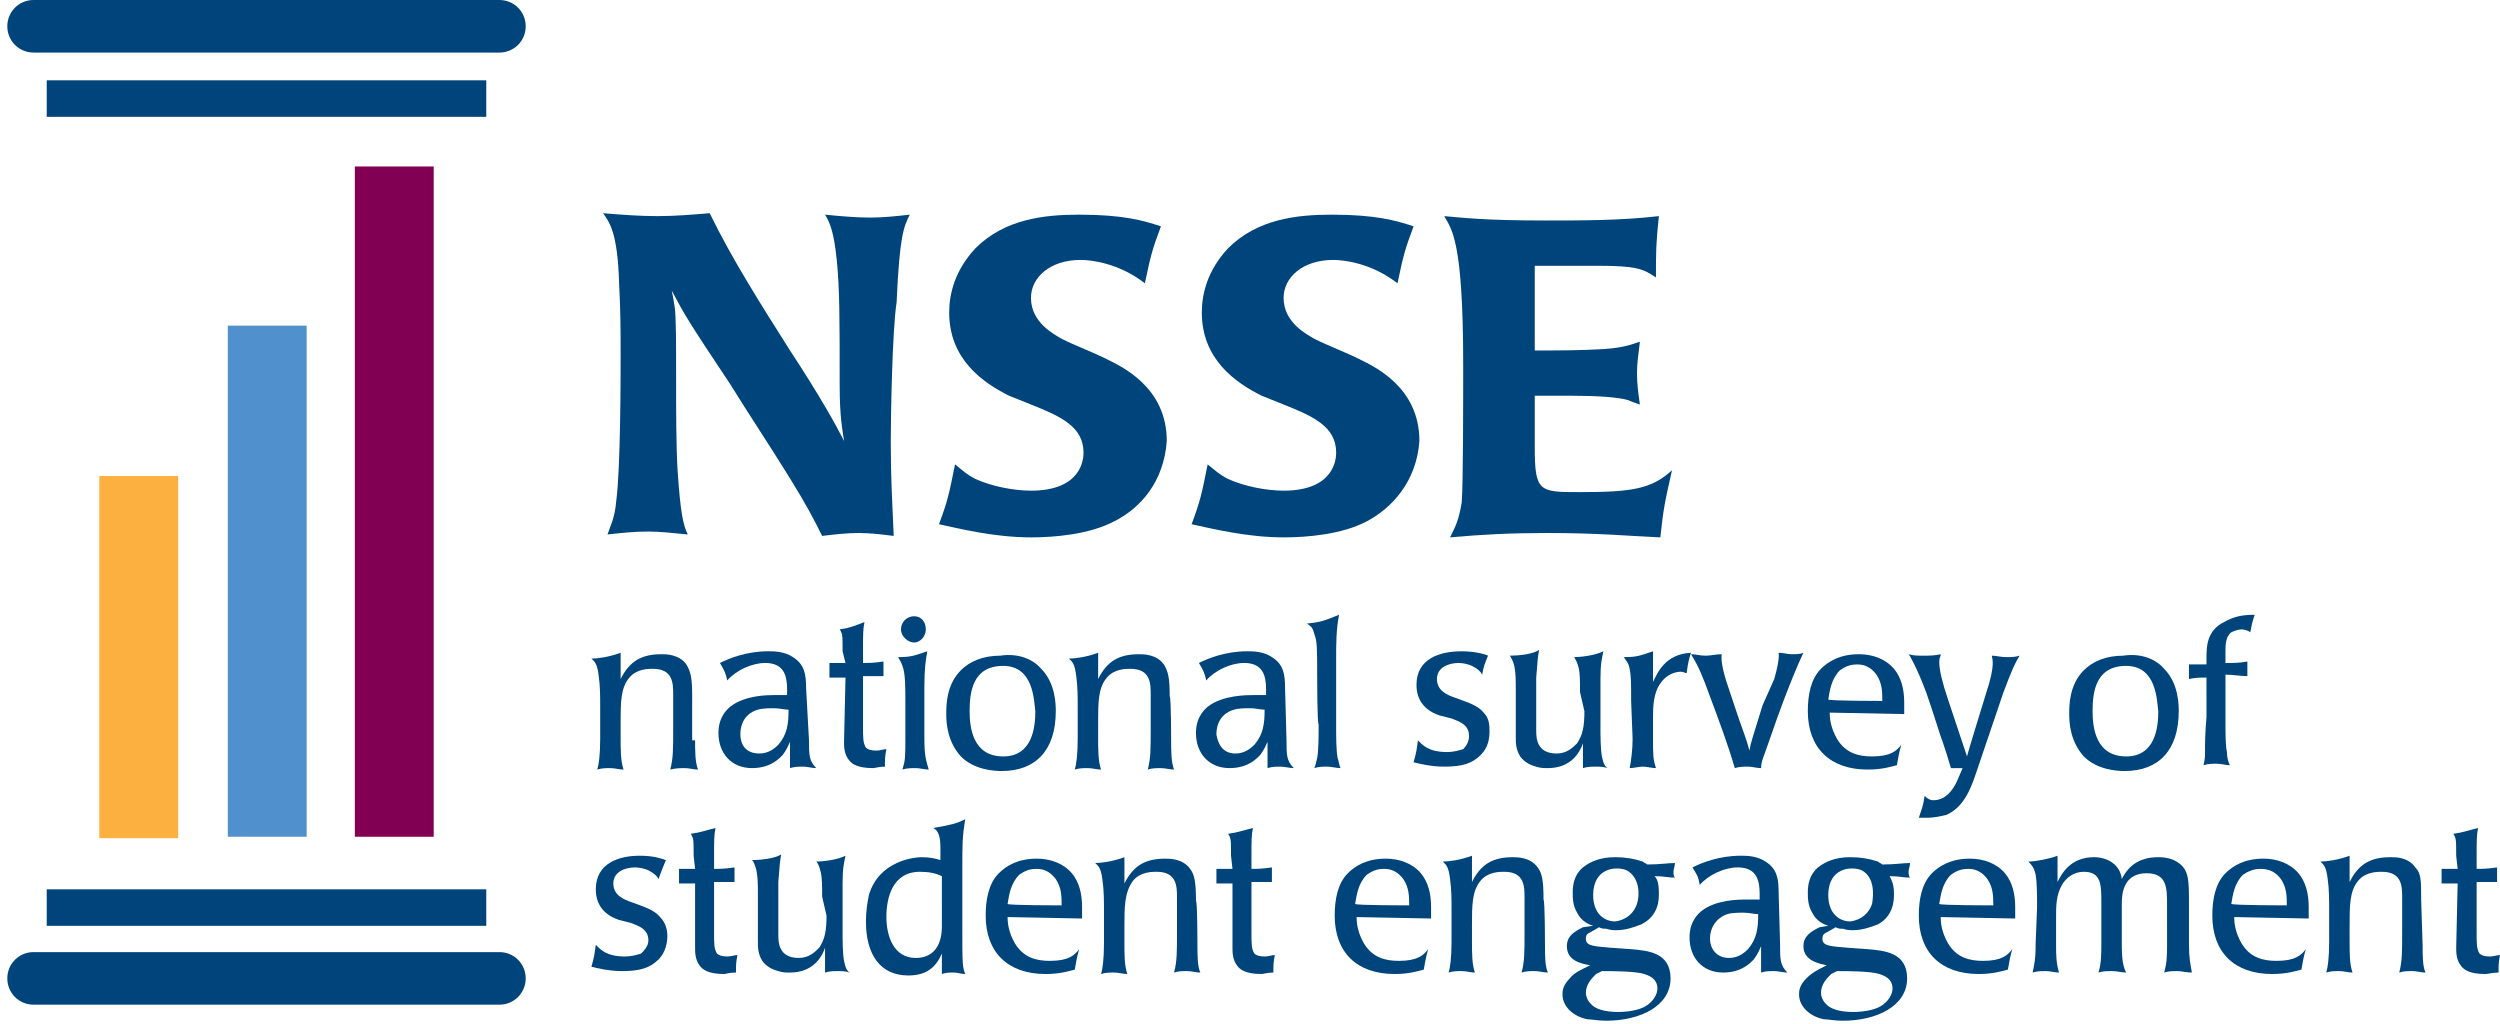
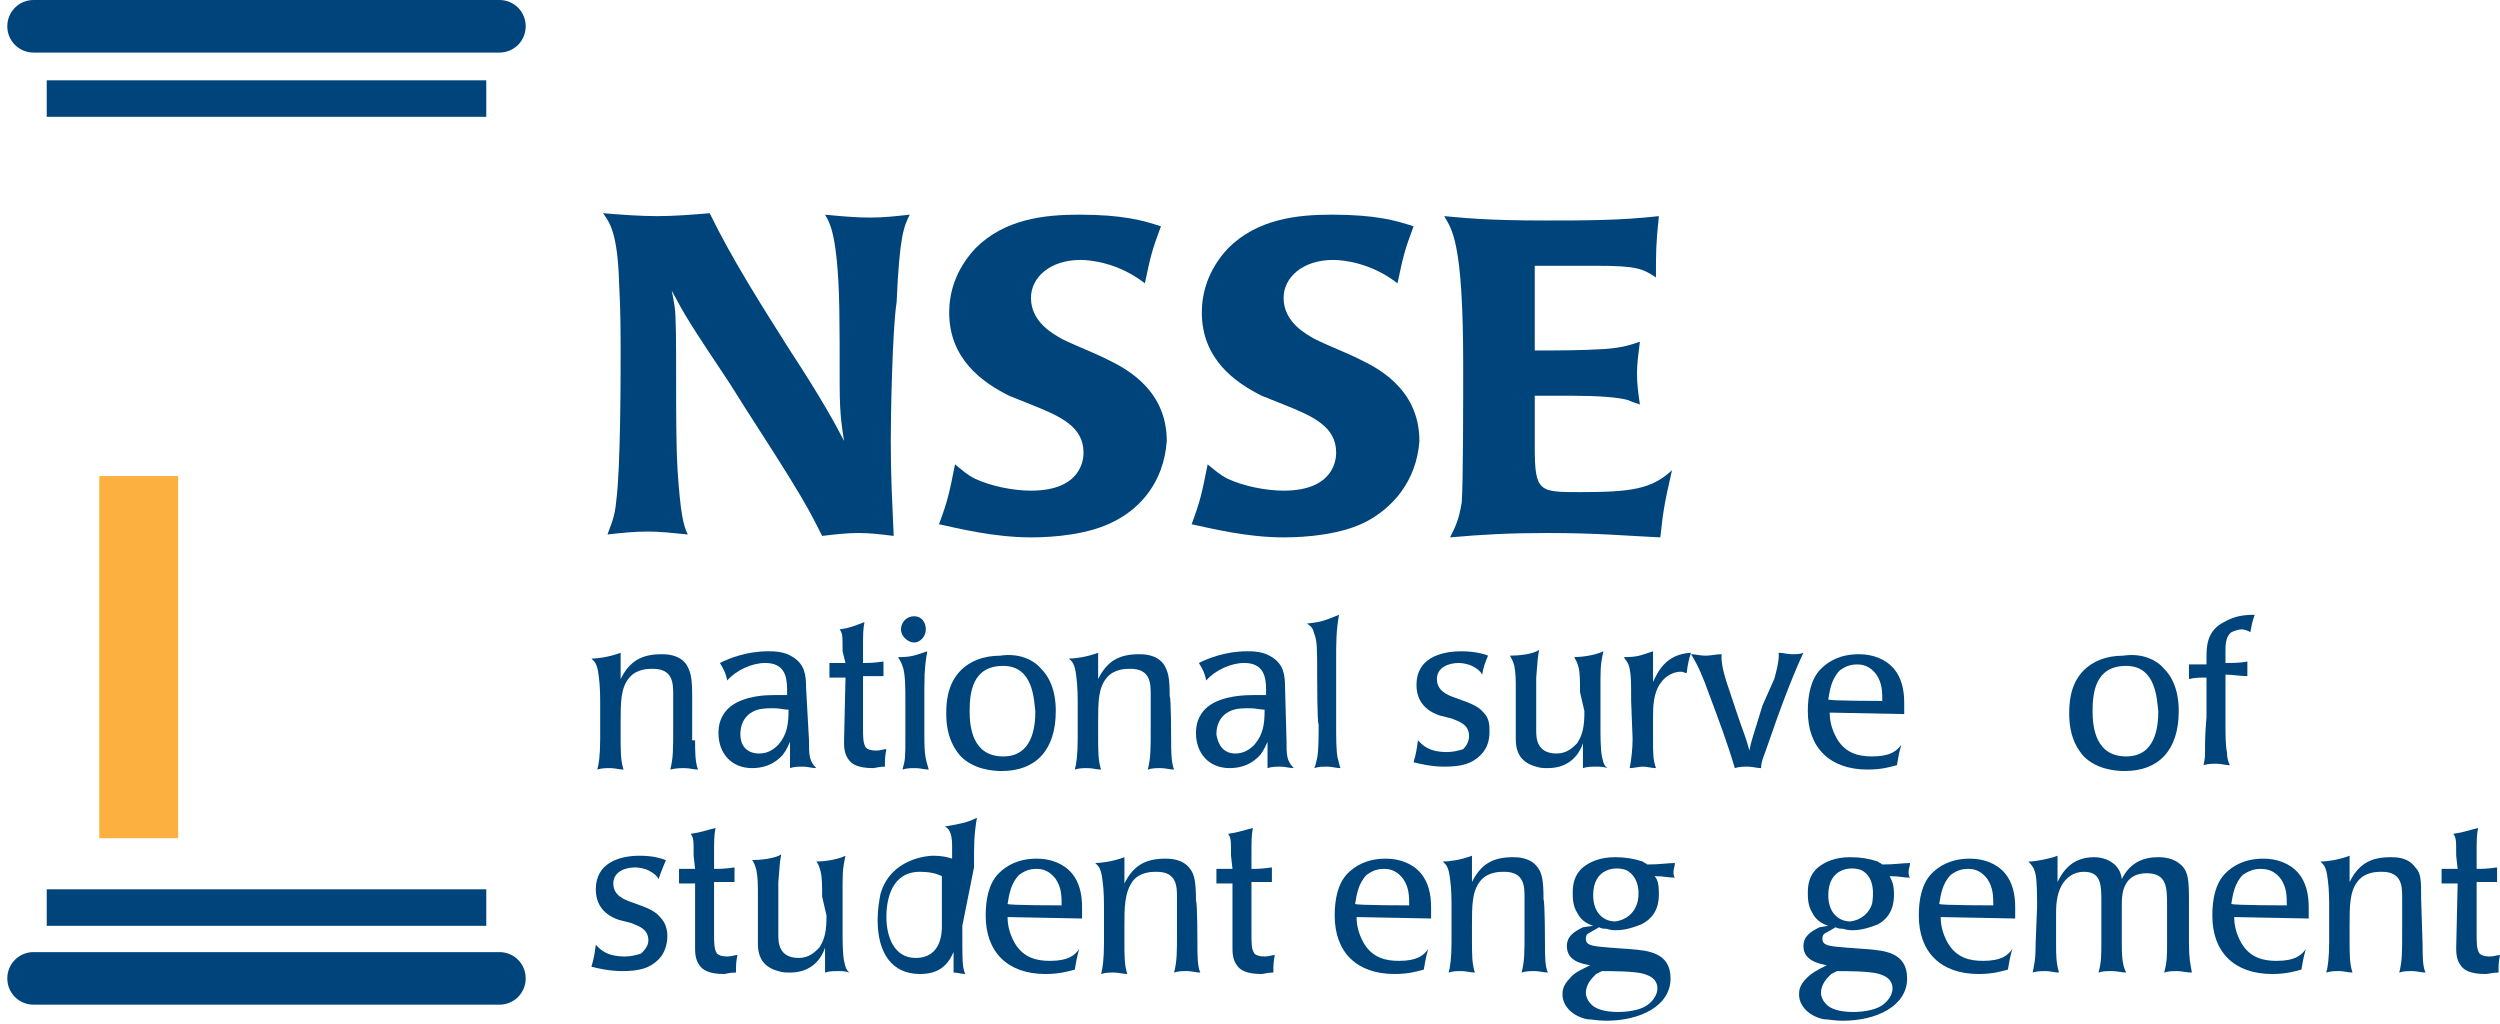
<svg xmlns="http://www.w3.org/2000/svg" version="1.1" id="Layer_1" x="0px" y="0px" viewBox="0 0 171.2 70.1" style="enable-background:new 0 0 171.2 70.1;" xml:space="preserve">
  <style type="text/css">
	.st0{fill:#00447C;}
	.st1{fill:#FBB040;}
	.st2{fill:#5091CD;}
	.st3{fill:#820053;}
</style>
  <g>
    <g>
      <g>
        <path class="st0" d="M61,30.2c0,2.6,0.1,4.1,0.2,6.5c-0.8-0.1-1.6-0.2-2.4-0.2s-1.7,0.1-2.5,0.2c-0.6-1.2-1-2-2.3-4.1     c-1.3-2.1-2.7-4.2-4-6.3c-2.8-4.2-3.1-4.7-4-6.4l0.1,0.5l0.1,0.6c0.2,1.2,0,7.9,0.2,11.2c0.2,3,0.4,3.8,0.7,4.4     c-1-0.1-1.9-0.2-2.7-0.2c-1,0-1.9,0.1-2.8,0.2c0.2-0.6,0.5-1.1,0.6-2.3c0.3-2.2,0.3-8.7,0.3-10c0-1.4,0-3-0.1-4.8     c-0.1-3.7-0.7-4.3-1.1-4.9c1.2,0.1,2.5,0.2,3.7,0.2c1.2,0,2.4-0.1,3.6-0.2c1.5,3.1,3.6,6.4,5.5,9.4c2.1,3.2,3.2,5.2,3.7,6.2     c-0.1-0.7-0.3-1.6-0.3-3.8c0-4.6,0-6.6-0.2-8.6c-0.2-2-0.5-2.6-0.8-3.1c1,0.1,2.1,0.2,3.1,0.2c0.9,0,1.8-0.1,2.7-0.2     c-0.4,0.8-0.7,1.4-0.9,6C61.1,22.6,61,28.6,61,30.2z" />
        <path class="st0" d="M76.3,35.7c-1.7,0.9-4.1,1.1-5.7,1.1c-2.5,0-4.9-0.6-6.3-0.9c0.6-1.6,0.7-2.1,1.1-4.1c0.5,0.4,0.8,0.7,1.4,1     c1.1,0.5,2.6,0.8,3.8,0.8c3.5,0,3.6-2.2,3.6-2.6c0-1.8-1.6-2.5-3.6-3.3c-0.5-0.2-1-0.4-1.5-0.6c-1.8-0.9-4.1-2.5-4.1-5.7     c0-1.3,0.4-2.9,1.8-4.4c2-2,4.7-2.3,7.1-2.3c3,0,4.4,0.4,5.6,0.8c-0.6,1.6-0.7,2-1.1,3.9c-1.8-1.4-3.7-1.6-4.4-1.6     c-2.1,0-3.4,1.2-3.4,2.6c0,1.7,1.6,2.5,2.1,2.8c1,0.5,2.1,0.9,3.1,1.4s4.1,1.9,4.1,5.6C79.7,33,78.1,34.8,76.3,35.7z" />
        <path class="st0" d="M93.6,35.7c-1.7,0.9-4.1,1.1-5.7,1.1c-2.5,0-4.9-0.6-6.3-0.9c0.6-1.6,0.7-2.1,1.1-4.1c0.5,0.4,0.8,0.7,1.4,1     c1.1,0.5,2.6,0.8,3.8,0.8c3.5,0,3.6-2.2,3.6-2.6c0-1.8-1.6-2.5-3.6-3.3c-0.5-0.2-1-0.4-1.5-0.6c-1.8-0.9-4.1-2.5-4.1-5.7     c0-1.3,0.4-2.9,1.8-4.4c2-2,4.7-2.3,7.1-2.3c3,0,4.4,0.4,5.6,0.8c-0.6,1.6-0.7,2-1.1,3.9c-1.8-1.4-3.7-1.6-4.4-1.6     c-2.1,0-3.4,1.2-3.4,2.6c0,1.7,1.6,2.5,2.1,2.8c1,0.5,2.1,0.9,3.1,1.4s4.1,1.9,4.1,5.6C97,33,95.3,34.8,93.6,35.7z" />
        <path class="st0" d="M105.1,24c1.6,0,3.2,0,4.8-0.1c1.3-0.1,1.8-0.3,2.4-0.5c-0.1,0.8-0.2,1.5-0.2,2.2s0.1,1.4,0.2,2.1     c-0.3-0.1-0.6-0.2-0.8-0.3c-0.7-0.2-2.1-0.3-3.9-0.3c-0.8,0-1.7,0-2.5,0v3.5c0,3.1,0.3,3.1,3.1,3.1c3.5,0,4.9-0.2,6.3-1.5     c-0.5,2.2-0.6,2.7-0.8,4.6c-2.2-0.1-4.3-0.3-7.7-0.3c-2.6,0-4.5,0.1-6.7,0.3c0.4-0.8,0.6-1.2,0.8-2.4c0.1-1.3,0.1-7.1,0.1-9.4     c0-8.6-0.8-9.3-1.3-10.2c1.2,0.1,2.7,0.3,6.9,0.3c2.6,0,5.2,0,7.8-0.3c-0.2,1.9-0.2,2.4-0.2,4.2c-0.9-0.6-1.3-0.8-4.1-0.8     c-1,0-2.5,0-4.2,0L105.1,24L105.1,24z" />
      </g>
      <g>
        <path class="st0" d="M47.6,50.7c0,0.7,0,1.5,0.2,2c-0.3,0-0.6-0.1-0.9-0.1c-0.3,0-0.6,0-1,0.1c0.2-0.8,0.2-1.3,0.2-2.9v-2.2     c0-0.8,0-1.8-1.4-1.8c-0.3,0-1.1,0-1.6,0.6c-0.6,0.7-0.6,1.7-0.6,3.1v0.9c0,1,0,1.7,0.2,2.3c-0.3,0-0.6-0.1-0.9-0.1     s-0.6,0-0.9,0.1c0.1-0.3,0.2-1,0.2-2.1v-2.2c0-0.7,0-1.4-0.1-2.1c-0.1-0.9-0.3-1-0.5-1.2c0.4,0,1.2-0.1,2-0.4c0,0.3,0,0.6,0,1.1     v0.7c0.6-1.2,1.4-1.7,2.8-1.7c0.3,0,1.2,0,1.7,0.7c0.3,0.5,0.4,0.9,0.4,2.2V50.7z" />
        <path class="st0" d="M55.4,50.7c0,1,0,1.4,0.5,1.9c-0.3,0-0.6-0.1-0.9-0.1c-0.3,0-0.6,0-0.9,0.1c0-0.2,0-0.4,0-0.8v-1     c-0.1,0.2-0.2,0.5-0.5,0.9c-0.2,0.2-0.8,0.9-2.1,0.9c-1.4,0-2.3-1-2.3-2.4c0-0.5,0.1-1.2,0.8-1.8c1-0.8,2.6-0.8,3-0.8     c0.2,0,0.6,0,0.9,0v-0.4c0-0.9-0.2-1.8-1.5-1.8c-0.9,0-2,0.5-2.6,1.2c-0.1-0.5-0.2-0.7-0.5-1.2c0.6-0.3,1.8-0.8,3.3-0.8     c0.4,0,1.1,0,1.7,0.4c0.8,0.5,0.9,1.2,0.9,2.1L55.4,50.7L55.4,50.7z M52,51.6c0.6,0,1-0.3,1.3-0.6c0.6-0.7,0.7-1.4,0.7-2.4     c-0.3,0-0.6-0.1-1-0.1c-0.3,0-0.8,0-1.1,0.1c-0.4,0.1-1.2,0.5-1.2,1.7C50.7,50.9,51,51.6,52,51.6z" />
        <path class="st0" d="M57.7,44.6c0-1.1,0-1.2-0.2-1.5c0.7-0.1,0.9-0.2,1.7-0.5c-0.1,0.5-0.1,0.8-0.1,2v0.8c0.4,0,0.7,0,1.4-0.1     c0,0.2,0,0.4,0,0.6c0,0.1,0,0.3,0,0.4c-0.6,0-1.1,0-1.4,0c0,1.2,0,2.3,0,3.5c0,0.7,0,1.1,0.2,1.4c0.1,0.1,0.3,0.2,0.7,0.2     c0.3,0,0.5-0.1,0.7-0.1c-0.1,0.5-0.1,0.7-0.1,1.2c-0.4,0-0.7,0.1-0.8,0.1c-1.1,0-1.5-0.3-1.7-0.6c-0.3-0.4-0.3-0.9-0.3-1.2     l0.1-4.4c-0.3,0-0.6,0-1.1,0c0-0.2,0-0.3,0-0.5c0-0.2,0-0.3,0-0.5c0.5,0,0.8,0,1.1,0L57.7,44.6L57.7,44.6z" />
        <path class="st0" d="M62,48c0-0.9,0-1.9-0.2-2.4c-0.1-0.3-0.2-0.4-0.3-0.6c0.9,0,1.1-0.1,2-0.4c-0.1,0.6-0.2,1.1-0.2,2.5v3.3     c0,1.4,0.1,1.6,0.3,2.3c-0.3,0-0.6-0.1-0.9-0.1c-0.3,0-0.6,0-0.9,0.1C62,52,62,51.9,62,50.4C62,50.4,62,48,62,48z M61.7,43.1     c0-0.5,0.4-0.9,0.9-0.9c0.5,0,0.8,0.4,0.8,0.9c0,0.5-0.4,0.9-0.8,0.9S61.7,43.6,61.7,43.1z" />
        <path class="st0" d="M71.3,45.8c1,1,1,2.5,1,2.9c0,2.7-1.4,4.1-3.7,4.1c-0.6,0-1.9-0.1-2.8-1c-0.9-1-1-2.2-1-2.9c0-0.6,0-2,1-3     c0.6-0.6,1.5-1,2.7-1C69.8,44.7,70.8,45.2,71.3,45.8z M68.7,45.6c-2.1,0-2.3,1.8-2.3,3.1c0,1.1,0.2,3.1,2.3,3.1     c2,0,2.2-2,2.2-3.1C70.8,48,70.8,45.6,68.7,45.6z" />
        <path class="st0" d="M80.2,50.7c0,0.7,0,1.5,0.2,2c-0.3,0-0.6-0.1-0.9-0.1c-0.3,0-0.6,0-0.9,0.1c0.2-0.8,0.2-1.3,0.2-2.9v-2.2     c0-0.8,0-1.8-1.4-1.8c-0.3,0-1.1,0-1.6,0.6c-0.6,0.7-0.6,1.7-0.6,3.1v0.9c0,1,0,1.7,0.2,2.3c-0.3,0-0.6-0.1-0.9-0.1     c-0.3,0-0.6,0-0.9,0.1c0.1-0.3,0.2-1,0.2-2.1v-2.2c0-0.7,0-1.4-0.1-2.1c-0.1-0.9-0.3-1-0.5-1.2c0.4,0,1.2-0.1,2-0.4     c0,0.3,0,0.6,0,1.1v0.7c0.6-1.2,1.4-1.7,2.8-1.7c0.3,0,1.2,0,1.7,0.7c0.3,0.5,0.4,0.9,0.4,2.2C80.2,47.7,80.2,50.7,80.2,50.7z" />
        <path class="st0" d="M88.1,50.7c0,1,0,1.4,0.5,1.9c-0.3,0-0.6-0.1-0.9-0.1c-0.3,0-0.6,0-0.9,0.1c0-0.2,0-0.4,0-0.8v-1     c-0.1,0.2-0.2,0.5-0.5,0.9c-0.2,0.2-0.8,0.9-2.1,0.9c-1.4,0-2.3-1-2.3-2.4c0-0.5,0.1-1.2,0.8-1.8c1-0.8,2.7-0.8,3.1-0.8     c0.2,0,0.6,0,0.9,0v-0.4c0-0.9-0.2-1.8-1.5-1.8c-0.9,0-2,0.5-2.6,1.2c-0.1-0.5-0.2-0.7-0.5-1.2c0.6-0.3,1.8-0.8,3.3-0.8     c0.4,0,1.1,0,1.7,0.4c0.8,0.5,0.9,1.2,0.9,2.1L88.1,50.7L88.1,50.7z M84.6,51.6c0.6,0,1-0.3,1.3-0.6c0.6-0.7,0.7-1.4,0.7-2.4     c-0.3,0-0.6-0.1-1-0.1c-0.3,0-0.8,0-1.1,0.1c-0.4,0.1-1.2,0.5-1.2,1.7C83.4,50.9,83.7,51.6,84.6,51.6z" />
        <path class="st0" d="M90.2,46.3c0-1.9,0-2.4-0.2-2.9c-0.1-0.4-0.2-0.5-0.5-0.7c1-0.1,1.2-0.2,2.2-0.6c-0.2,1-0.2,2-0.2,3v4.5     c0,0.9,0,1.8,0.1,2.3c0.1,0.3,0.1,0.5,0.2,0.7c-0.3,0-0.6-0.1-0.9-0.1c-0.3,0-0.6,0-0.9,0.1c0.1-0.2,0.1-0.3,0.2-0.7     c0.1-0.5,0.1-1.5,0.1-2.3C90.2,49.6,90.2,46.3,90.2,46.3z" />
        <path class="st0" d="M98.6,49c-0.6-0.2-1.6-0.7-1.6-2.1c0-1.8,1.6-2.3,3.1-2.3c0.9,0,1.6,0.2,1.8,0.3c-0.2,0.5-0.3,0.7-0.4,1.3     c-0.1-0.2-0.3-0.4-0.7-0.6c-0.2-0.1-0.6-0.2-0.9-0.2c-0.7,0-1.5,0.3-1.5,1.1c0,0.8,0.7,1.1,1.3,1.3c0.8,0.3,1.5,0.5,1.9,1     c0.4,0.4,0.4,0.9,0.4,1.3c0,0.5-0.1,1.1-0.6,1.6c-0.6,0.6-1.3,0.8-2.5,0.8c-0.9,0-1.7-0.2-2.1-0.3c0.2-0.7,0.2-0.8,0.3-1.5     c0.3,0.3,0.7,0.8,2,0.8c0.4,0,0.8-0.1,1.1-0.2c0.2-0.2,0.4-0.5,0.4-0.9c0-0.8-0.7-1-1.2-1.2L98.6,49z" />
        <path class="st0" d="M108.2,47.4c0-0.7,0-1.3-0.1-1.7c-0.1-0.4-0.2-0.5-0.3-0.7c0.4,0,1.4-0.1,2-0.4c-0.1,0.5-0.2,0.8-0.2,1.9     v3.3c0,0.5,0,1.5,0.1,2c0.1,0.5,0.2,0.7,0.4,0.8c-0.3-0.1-0.6-0.1-0.8-0.1c-0.3,0-0.6,0-0.9,0.1l0-1.7c-0.2,0.6-0.8,1.7-2.4,1.7     c-0.3,0-0.5,0-0.8-0.1c-0.4-0.1-0.8-0.3-1.1-0.7c-0.3-0.5-0.3-0.9-0.3-1.4v-3.2c0-0.6,0-1.1-0.1-1.6c-0.1-0.4-0.2-0.5-0.3-0.7     c0.6,0,1.6-0.1,2-0.4c-0.1,0.5-0.1,0.7-0.2,1.9V50c0,0.5,0,1.6,1.4,1.6c0.7,0,1.1-0.4,1.4-0.7c0.4-0.6,0.5-1.2,0.5-2.2     L108.2,47.4L108.2,47.4z" />
        <path class="st0" d="M111.7,48c0-1.2,0-1.7-0.1-2.2c-0.1-0.5-0.3-0.6-0.4-0.8c0.9,0,1.1-0.1,2-0.4c0,0.6,0,0.6,0,1.2v0.9     c0.3-0.6,0.8-1.9,2.6-2c-0.1,0.3-0.2,0.6-0.3,1.4c-0.1,0-0.2-0.1-0.4-0.1c-0.4,0-1,0.2-1.4,0.8c-0.5,0.7-0.5,1.7-0.5,2.3v1.5     c0,1.1,0,1.4,0.2,2c-0.3,0-0.6-0.1-0.9-0.1c-0.3,0-0.6,0.1-0.9,0.1c0.1-0.5,0.2-1.3,0.2-2L111.7,48L111.7,48z" />
        <path class="st0" d="M121.5,46.5c0.4-1.4,0.3-1.7,0.3-1.8c0.3,0,0.6,0.1,0.9,0.1c0.3,0,0.6,0,0.8-0.1c-0.1,0.2-1,2.1-2.3,5.9     c-0.4,1.2-0.6,1.5-0.6,2c-0.3,0-0.6-0.1-0.9-0.1c-0.3,0-0.6,0-0.9,0.1c-0.5-1.7-1.1-3.3-1.7-4.9c-0.5-1.4-0.8-2.1-1.3-2.9     c0.3,0,0.6,0.1,1,0.1c0.4,0,0.7-0.1,1.1-0.1c0,0.1-0.1,0.5,0.3,1.8l0.8,2.4c0.3,0.9,0.6,1.6,0.8,2.4c0.1-0.6,0.2-0.8,0.9-3.1     L121.5,46.5z" />
        <path class="st0" d="M125.3,48.8c0,0.5,0.1,1.1,0.5,1.8c0.6,1,1.5,1.2,2.4,1.2c1.3,0,1.7-0.4,2-0.8c-0.2,0.7-0.2,0.9-0.3,1.4     c-0.4,0.1-1,0.3-2,0.3c-2.6,0-4.1-1.5-4.1-4c0-1.1,0.2-2.2,0.9-2.9c0.5-0.5,1.3-1,2.6-1c0.9,0,1.8,0.3,2.4,1     c0.5,0.6,0.7,1.4,0.7,2.3c0,0.1,0,0.3,0,0.8L125.3,48.8L125.3,48.8z M128.9,48c0-0.6,0-1.2-0.4-1.8c-0.3-0.4-0.7-0.7-1.3-0.7     c-0.6,0-0.9,0.2-1.2,0.4c-0.6,0.6-0.7,1.4-0.8,2C125.2,48,128.9,48,128.9,48z" />
-         <path class="st0" d="M134.4,52.6c-0.4,0-0.5,0-0.8,0c-0.2-0.7-0.4-1.3-0.6-1.9c-0.1-0.2-0.7-2.2-1.1-3.3     c-0.6-1.6-1.1-2.5-1.2-2.6c0.3,0.1,0.7,0.1,1,0.1c0.4,0,0.8,0,1.2-0.1c0,0.2-0.1,0.2-0.1,0.5c0,0.6,0.2,1.4,0.6,2.6l1.3,3.9     c0.1-0.4,0.9-3,1.3-4.3c0.7-2.1,0.4-2.4,0.4-2.6c0.3,0,0.6,0.1,1,0.1c0.3,0,0.6,0,0.9-0.1c-0.3,0.5-0.5,0.9-1.1,2.5l-1.9,5.6     c-0.4,1.2-0.9,2.3-2,2.8c-0.4,0.1-0.9,0.2-1.3,0.2c-0.2,0-0.3,0-0.6,0c0.2-0.6,0.3-0.8,0.4-1.5c0.1,0.1,0.3,0.3,0.6,0.3     c1,0,1.5-1,1.7-1.5L134.4,52.6z" />
        <path class="st0" d="M148.2,45.8c1,1,1,2.5,1,2.9c0,2.7-1.4,4.1-3.7,4.1c-0.6,0-1.9-0.1-2.8-1c-0.9-1-1-2.2-1-2.9c0-0.6,0-2,1-3     c0.6-0.6,1.5-1,2.7-1C146.7,44.7,147.7,45.2,148.2,45.8z M145.6,45.6c-2.1,0-2.3,1.8-2.3,3.1c0,1.1,0.2,3.1,2.3,3.1     c2,0,2.2-2,2.2-3.1C147.7,48,147.7,45.6,145.6,45.6z" />
        <path class="st0" d="M151.1,46.4c-0.4,0-0.8,0-1.2,0.1c0-0.2,0-0.3,0-0.5c0-0.2,0-0.3,0-0.5c0.4,0,0.8,0,1.2,0v-0.4     c0-0.8,0-1.9,1.2-2.5c0.7-0.4,1.3-0.5,2.1-0.5c-0.2,0.6-0.2,0.7-0.3,1.2c-0.1-0.1-0.4-0.2-0.6-0.2s-0.5,0.1-0.7,0.2     c-0.4,0.3-0.4,0.9-0.4,1.3v0.8c0.5,0,1,0,1.5-0.1c0,0.2,0,0.3,0,0.6c0,0.1,0,0.3,0,0.4c-0.5,0-1-0.1-1.5-0.1v2.9     c0,1.3,0,1.9,0.1,2.4c0,0.4,0.1,0.7,0.2,0.9c-0.3,0-0.6-0.1-0.9-0.1c-0.3,0-0.6,0-0.9,0.1c0.1-0.5,0.1-0.6,0.1-0.9     c0-0.7,0-1.2,0.1-2.4L151.1,46.4L151.1,46.4z" />
        <path class="st0" d="M42.4,63c-0.6-0.2-1.6-0.7-1.6-2.1c0-1.8,1.6-2.3,3-2.3c1,0,1.5,0.2,1.8,0.3c-0.2,0.5-0.3,0.7-0.5,1.3     c-0.1-0.2-0.3-0.4-0.7-0.6c-0.2-0.1-0.6-0.2-0.9-0.2c-0.7,0-1.5,0.3-1.5,1.1c0,0.8,0.7,1.1,1.3,1.3c0.8,0.3,1.5,0.5,1.9,1     c0.4,0.4,0.5,0.9,0.5,1.3c0,0.4-0.1,1.1-0.6,1.6c-0.6,0.6-1.3,0.8-2.5,0.8c-0.9,0-1.7-0.2-2.1-0.3c0.2-0.7,0.2-0.8,0.3-1.5     c0.3,0.3,0.7,0.8,2,0.8c0.4,0,0.8-0.1,1.1-0.2c0.2-0.2,0.5-0.5,0.5-0.9c0-0.8-0.7-1-1.2-1.2L42.4,63z" />
        <path class="st0" d="M47.5,58.6c0-1.1,0-1.2-0.2-1.5c0.7-0.1,0.9-0.2,1.7-0.4c-0.1,0.5-0.1,0.8-0.1,2v0.8c0.4,0,0.7,0,1.4-0.1     c0,0.2,0,0.4,0,0.6c0,0.1,0,0.3,0,0.4c-0.6,0-1.1,0-1.4,0c0,1.2,0,2.3,0,3.5c0,0.7,0,1.1,0.2,1.4c0.1,0.1,0.3,0.2,0.7,0.2     c0.3,0,0.5-0.1,0.7-0.1c-0.1,0.5-0.1,0.7-0.1,1.2c-0.5,0-0.7,0.1-0.8,0.1c-1.1,0-1.5-0.3-1.7-0.6c-0.3-0.4-0.3-0.9-0.3-1.2l0-4.4     c-0.3,0-0.6,0-1.1,0c0-0.2,0-0.3,0-0.5c0-0.2,0-0.3,0-0.5c0.5,0,0.8,0,1.1,0L47.5,58.6L47.5,58.6z" />
        <path class="st0" d="M56.3,61.4c0-0.7,0-1.3-0.1-1.7c-0.1-0.4-0.2-0.6-0.3-0.7c0.4,0,1.4-0.1,2-0.4c-0.1,0.5-0.2,0.8-0.2,1.9v3.3     c0,0.5,0,1.5,0.1,2c0.1,0.5,0.2,0.7,0.4,0.8c-0.3-0.1-0.6-0.1-0.8-0.1c-0.3,0-0.6,0-0.9,0.1l0-1.7c-0.2,0.6-0.8,1.7-2.4,1.7     c-0.3,0-0.5,0-0.8-0.1c-0.4-0.1-0.8-0.3-1.1-0.7c-0.3-0.5-0.3-0.9-0.3-1.4v-3.2c0-0.6,0-1.1-0.1-1.6c-0.1-0.4-0.2-0.6-0.3-0.7     c0.5,0,1.6-0.1,2-0.4c-0.1,0.5-0.1,0.7-0.2,1.9V64c0,0.5,0,1.6,1.4,1.6c0.7,0,1.1-0.4,1.4-0.7c0.4-0.6,0.5-1.2,0.5-2.2L56.3,61.4     L56.3,61.4z" />
-         <path class="st0" d="M65.9,63.4c0,2.6,0,2.8,0.2,3.3c-0.3,0-0.5-0.1-0.8-0.1s-0.5,0-0.8,0.1l0-0.5c0-0.4,0-0.5,0-0.9     c-0.4,0.9-1,1.5-2.3,1.5c-1.9,0-2.9-1.4-2.9-3.7c0-0.7,0.1-1.3,0.2-1.8c0.7-2.4,3.2-2.6,3.6-2.6c0.6,0,1,0.1,1.3,0.2l0-0.9     c0-1-0.3-1.2-0.5-1.3c1.2-0.2,1.6-0.3,2.2-0.6c-0.2,1.2-0.2,1.7-0.2,3.4L65.9,63.4L65.9,63.4z M64.5,60c-0.4-0.2-0.9-0.3-1.5-0.3     c-1.9,0-2.3,1.8-2.3,3.1c0,1.3,0.5,2.8,2,2.8c1.8,0,1.8-1.8,1.8-2.2L64.5,60L64.5,60z" />
+         <path class="st0" d="M65.9,63.4c0,2.6,0,2.8,0.2,3.3c-0.3,0-0.5-0.1-0.8-0.1l0-0.5c0-0.4,0-0.5,0-0.9     c-0.4,0.9-1,1.5-2.3,1.5c-1.9,0-2.9-1.4-2.9-3.7c0-0.7,0.1-1.3,0.2-1.8c0.7-2.4,3.2-2.6,3.6-2.6c0.6,0,1,0.1,1.3,0.2l0-0.9     c0-1-0.3-1.2-0.5-1.3c1.2-0.2,1.6-0.3,2.2-0.6c-0.2,1.2-0.2,1.7-0.2,3.4L65.9,63.4L65.9,63.4z M64.5,60c-0.4-0.2-0.9-0.3-1.5-0.3     c-1.9,0-2.3,1.8-2.3,3.1c0,1.3,0.5,2.8,2,2.8c1.8,0,1.8-1.8,1.8-2.2L64.5,60L64.5,60z" />
        <path class="st0" d="M69,62.8c0,0.5,0.1,1.1,0.5,1.8c0.6,1,1.5,1.2,2.4,1.2c1.3,0,1.7-0.4,2-0.8c-0.2,0.7-0.2,0.9-0.3,1.4     c-0.4,0.1-1,0.3-2,0.3c-2.6,0-4.1-1.5-4.1-4c0-1.1,0.2-2.2,0.9-2.9c0.5-0.5,1.3-1,2.6-1c0.9,0,1.8,0.3,2.4,1     c0.5,0.6,0.7,1.4,0.7,2.3c0,0.1,0,0.3,0,0.8L69,62.8L69,62.8z M72.7,62c0-0.6,0-1.2-0.4-1.8c-0.3-0.4-0.7-0.7-1.3-0.7     c-0.6,0-0.9,0.2-1.2,0.4c-0.6,0.6-0.7,1.4-0.8,2C69,62,72.7,62,72.7,62z" />
        <path class="st0" d="M82,64.7c0,0.7,0,1.5,0.2,1.9c-0.3,0-0.6-0.1-0.9-0.1c-0.3,0-0.6,0-0.9,0.1c0.2-0.8,0.2-1.3,0.2-2.9v-2.2     c0-0.8,0-1.8-1.4-1.8c-0.3,0-1.1,0-1.6,0.6C77,61.1,77,62.1,77,63.5v0.9c0,1.1,0,1.7,0.2,2.3c-0.3,0-0.6-0.1-0.9-0.1     c-0.3,0-0.6,0-0.9,0.1c0.1-0.3,0.2-1,0.2-2.1v-2.2c0-0.7,0-1.4-0.1-2.1c-0.1-0.9-0.3-1-0.5-1.2c0.4,0,1.2-0.1,2-0.4     c0,0.3,0,0.6,0,1.1v0.7c0.6-1.2,1.4-1.7,2.8-1.7c0.3,0,1.2,0,1.7,0.7c0.3,0.4,0.4,0.9,0.4,2.2C82,61.7,82,64.7,82,64.7z" />
        <path class="st0" d="M84.3,58.6c0-1.1,0-1.2-0.2-1.5c0.7-0.1,0.9-0.2,1.7-0.4c-0.1,0.5-0.1,0.8-0.1,2v0.8c0.4,0,0.7,0,1.4-0.1     c0,0.2,0,0.4,0,0.6c0,0.1,0,0.3,0,0.4c-0.6,0-1.1,0-1.4,0c0,1.2,0,2.3,0,3.5c0,0.7,0,1.1,0.2,1.4c0.1,0.1,0.3,0.2,0.7,0.2     c0.3,0,0.5-0.1,0.7-0.1c-0.1,0.5-0.1,0.7-0.1,1.2c-0.4,0-0.7,0.1-0.8,0.1c-1.1,0-1.5-0.3-1.7-0.6c-0.3-0.4-0.3-0.9-0.3-1.2l0-4.4     c-0.3,0-0.6,0-1.1,0c0-0.2,0-0.3,0-0.5c0-0.2,0-0.3,0-0.5c0.5,0,0.8,0,1.1,0L84.3,58.6L84.3,58.6z" />
        <path class="st0" d="M92.9,62.8c0,0.5,0.1,1.1,0.5,1.8c0.6,1,1.5,1.2,2.4,1.2c1.3,0,1.7-0.4,2-0.8c-0.2,0.7-0.2,0.9-0.3,1.4     c-0.4,0.1-1,0.3-2,0.3c-2.6,0-4.1-1.5-4.1-4c0-1.1,0.2-2.2,0.9-2.9c0.5-0.5,1.3-1,2.6-1c0.9,0,1.8,0.3,2.4,1     c0.5,0.6,0.7,1.4,0.7,2.3c0,0.1,0,0.3,0,0.8L92.9,62.8L92.9,62.8z M96.5,62c0-0.6,0-1.2-0.4-1.8c-0.3-0.4-0.7-0.7-1.3-0.7     c-0.6,0-0.9,0.2-1.2,0.4c-0.6,0.6-0.7,1.4-0.8,2C92.8,62,96.5,62,96.5,62z" />
        <path class="st0" d="M105.8,64.7c0,0.7,0,1.5,0.2,1.9c-0.3,0-0.6-0.1-0.9-0.1c-0.3,0-0.6,0-0.9,0.1c0.2-0.8,0.2-1.3,0.2-2.9v-2.2     c0-0.8,0-1.8-1.4-1.8c-0.3,0-1.1,0-1.6,0.6c-0.6,0.7-0.6,1.7-0.6,3.1v0.9c0,1.1,0,1.7,0.2,2.3c-0.3,0-0.6-0.1-0.9-0.1     s-0.6,0-0.9,0.1c0.1-0.3,0.2-1,0.2-2.1v-2.2c0-0.7,0-1.4-0.1-2.1c-0.1-0.9-0.3-1-0.5-1.2c0.4,0,1.2-0.1,2-0.4c0,0.3,0,0.6,0,1.1     v0.7c0.6-1.2,1.4-1.7,2.8-1.7c0.3,0,1.2,0,1.7,0.7c0.3,0.4,0.4,0.9,0.4,2.2C105.8,61.7,105.8,64.7,105.8,64.7z" />
        <path class="st0" d="M109.1,63.4c-0.3-0.1-0.8-0.3-1.1-0.9c-0.3-0.5-0.3-1-0.3-1.4c0-0.5,0.1-1.2,0.7-1.7     c0.5-0.4,1.2-0.7,2.2-0.7c0.7,0,1.3,0.1,1.9,0.3c0.1,0.1,0.2,0.1,0.3,0.2c0.9,0,1.4-0.1,1.9-0.1c0,0.2-0.1,0.4-0.1,0.6     c0,0.1,0,0.3,0.1,0.4c-0.5,0-0.7-0.1-1.4-0.1c0.2,0.2,0.3,0.5,0.3,1.2c0,0.4,0,1.5-1.2,2.1c-0.5,0.2-1.1,0.4-1.7,0.4     c-0.2,0-0.4,0-0.7-0.1c-0.2,0-0.3,0-0.5-0.1c0,0-0.5,0.3-0.7,0.4c-0.2,0.1-0.2,0.3-0.2,0.4c0,0.5,0.6,0.5,1.7,0.6l1.4,0.1     c1.1,0.1,2.7,0.2,2.7,2c0,1.9-2.1,2.9-4.4,2.9c-0.6,0-1-0.1-1.3-0.1c-1-0.2-1.7-0.9-1.7-1.7c0-0.2,0-0.6,0.5-1.1     c0.3-0.4,0.8-0.6,1.4-0.9c-0.6-0.1-1.6-0.3-1.6-1.3c0-0.7,0.5-1,1.1-1.3L109.1,63.4z M109.3,66.7c-0.3,0.3-0.7,0.7-0.7,1.3     c0,0.2,0.1,0.5,0.3,0.7c0.3,0.4,1,0.6,1.9,0.6c0.6,0,1.4-0.1,1.9-0.4c0.5-0.3,0.8-0.8,0.8-1.2c0-0.7-0.6-0.9-0.9-1     c-0.6-0.2-2.3-0.2-2.9-0.2L109.3,66.7z M112.1,61.9c0.2-0.6,0.2-1.8-0.7-2.3c-0.7-0.3-2.3-0.2-2.3,1.7c0,1.3,0.8,1.8,1.5,1.8     C111.4,63,111.9,62.5,112.1,61.9z" />
-         <path class="st0" d="M121.9,64.7c0,1,0,1.4,0.5,1.9c-0.3,0-0.6-0.1-0.9-0.1c-0.3,0-0.6,0-0.9,0.1c0-0.2,0-0.4,0-0.8v-1     c-0.1,0.2-0.2,0.5-0.5,0.9c-0.2,0.2-0.8,0.9-2.1,0.9c-1.4,0-2.3-1-2.3-2.4c0-0.5,0.1-1.2,0.8-1.8c1-0.8,2.6-0.8,3.1-0.8     c0.2,0,0.6,0,0.9,0v-0.4c0-0.9-0.2-1.8-1.5-1.8c-0.9,0-2,0.5-2.6,1.2c-0.1-0.6-0.2-0.7-0.5-1.2c0.6-0.3,1.8-0.8,3.3-0.8     c0.4,0,1.1,0,1.7,0.4c0.8,0.5,0.9,1.2,0.9,2.1L121.9,64.7L121.9,64.7z M118.4,65.6c0.6,0,1-0.3,1.3-0.6c0.6-0.7,0.7-1.4,0.7-2.4     c-0.3,0-0.6-0.1-1-0.1c-0.3,0-0.8,0-1.1,0.1c-0.4,0.1-1.2,0.6-1.2,1.7C117.1,64.9,117.5,65.6,118.4,65.6z" />
        <path class="st0" d="M125.2,63.4c-0.3-0.1-0.8-0.3-1.1-0.9c-0.3-0.5-0.3-1-0.3-1.4c0-0.5,0.1-1.2,0.7-1.7     c0.5-0.4,1.2-0.7,2.2-0.7c0.7,0,1.3,0.1,1.9,0.3c0.1,0.1,0.2,0.1,0.3,0.2c0.9,0,1.4-0.1,1.9-0.1c0,0.2-0.1,0.4-0.1,0.6     c0,0.1,0,0.3,0.1,0.4c-0.5,0-0.7-0.1-1.4-0.1c0.1,0.2,0.3,0.5,0.3,1.2c0,0.4,0,1.5-1.1,2.1c-0.5,0.2-1.1,0.4-1.7,0.4     c-0.2,0-0.4,0-0.7-0.1c-0.2,0-0.3,0-0.5-0.1c0,0-0.5,0.3-0.7,0.4c-0.2,0.1-0.2,0.3-0.2,0.4c0,0.5,0.6,0.5,1.7,0.6l1.4,0.1     c1.1,0.1,2.7,0.2,2.7,2c0,1.9-2.1,2.9-4.4,2.9c-0.6,0-1-0.1-1.3-0.1c-1-0.2-1.7-0.9-1.7-1.7c0-0.2,0-0.6,0.5-1.1     c0.4-0.4,0.8-0.6,1.4-0.9c-0.5-0.1-1.6-0.3-1.6-1.3c0-0.7,0.5-1,1.1-1.3L125.2,63.4z M125.4,66.7c-0.3,0.3-0.7,0.7-0.7,1.3     c0,0.2,0.1,0.5,0.3,0.7c0.3,0.4,1,0.6,1.9,0.6c0.6,0,1.4-0.1,1.9-0.4c0.5-0.3,0.8-0.8,0.8-1.2c0-0.7-0.6-0.9-0.9-1     c-0.6-0.2-2.3-0.2-2.9-0.2L125.4,66.7z M128.2,61.9c0.1-0.6,0.2-1.8-0.7-2.3c-0.7-0.3-2.3-0.2-2.3,1.7c0,1.3,0.8,1.8,1.5,1.8     C127.5,63,128,62.5,128.2,61.9z" />
        <path class="st0" d="M132.9,62.8c0,0.5,0.1,1.1,0.5,1.8c0.6,1,1.5,1.2,2.4,1.2c1.3,0,1.7-0.4,2-0.8c-0.2,0.7-0.2,0.9-0.3,1.4     c-0.4,0.1-1,0.3-2,0.3c-2.6,0-4.1-1.5-4.1-4c0-1.1,0.2-2.2,0.9-2.9c0.5-0.5,1.3-1,2.6-1c0.9,0,1.8,0.3,2.4,1     c0.5,0.6,0.7,1.4,0.7,2.3c0,0.1,0,0.3,0,0.8L132.9,62.8L132.9,62.8z M136.5,62c0-0.6,0-1.2-0.4-1.8c-0.3-0.4-0.7-0.7-1.3-0.7     c-0.6,0-0.9,0.2-1.2,0.4c-0.6,0.6-0.7,1.4-0.8,2C132.8,62,136.5,62,136.5,62z" />
        <path class="st0" d="M139.5,62.1c0-0.6,0-1.7-0.1-2.2c-0.1-0.5-0.3-0.7-0.5-0.9c0.5,0,1.5-0.2,2-0.4c0,0.6,0,0.8,0,1.2v0.6     c0.3-0.6,0.9-1.7,2.5-1.7c0.9,0,1.8,0.5,1.9,1.5c0.5-1,1.3-1.5,2.5-1.5c0.5,0,1,0.1,1.4,0.4c0.7,0.5,0.7,1.2,0.7,2.8v2.7     c0,1.1,0.1,1.4,0.2,2c-0.4,0-0.7-0.1-1-0.1c-0.3,0-0.6,0-0.9,0.1c0.2-0.7,0.2-1.2,0.2-2V62c0-1.2,0-2.2-1.4-2.2     c-0.6,0-1.1,0.2-1.4,0.7c-0.3,0.5-0.3,1.1-0.3,1.6v2.5c0,1.2,0.1,1.6,0.3,2c-0.3,0-0.6-0.1-1-0.1c-0.3,0-0.6,0-0.9,0.1     c0.2-0.6,0.2-1.3,0.2-2v-2.8c0-1.2,0-2.1-1.2-2.1c-0.7,0-1.2,0.4-1.5,0.9c-0.4,0.7-0.4,1.5-0.4,2.1v1.9c0,0.8,0,1.3,0.2,2     c-0.3,0-0.6-0.1-0.9-0.1c-0.3,0-0.6,0-0.9,0.1c0.1-0.6,0.2-0.8,0.2-2L139.5,62.1L139.5,62.1z" />
        <path class="st0" d="M153,62.8c0,0.5,0.1,1.1,0.5,1.8c0.6,1,1.5,1.2,2.4,1.2c1.3,0,1.7-0.4,2-0.8c-0.2,0.7-0.2,0.9-0.3,1.4     c-0.4,0.1-1,0.3-2,0.3c-2.6,0-4.1-1.5-4.1-4c0-1.1,0.2-2.2,0.9-2.9c0.5-0.5,1.3-1,2.6-1c0.9,0,1.8,0.3,2.4,1     c0.5,0.6,0.7,1.4,0.7,2.3c0,0.1,0,0.3,0,0.8L153,62.8L153,62.8z M156.6,62c0-0.6,0-1.2-0.4-1.8c-0.3-0.4-0.7-0.7-1.4-0.7     c-0.5,0-0.9,0.2-1.2,0.4c-0.6,0.6-0.7,1.4-0.8,2C153,62,156.6,62,156.6,62z" />
        <path class="st0" d="M165.9,64.7c0,0.7,0,1.5,0.2,1.9c-0.3,0-0.6-0.1-0.9-0.1c-0.3,0-0.6,0-0.9,0.1c0.2-0.8,0.2-1.3,0.2-2.9v-2.2     c0-0.8,0-1.8-1.4-1.8c-0.3,0-1.1,0-1.6,0.6c-0.6,0.7-0.6,1.7-0.6,3.1v0.9c0,1.1,0,1.7,0.2,2.3c-0.3,0-0.6-0.1-0.9-0.1     c-0.3,0-0.6,0-0.9,0.1c0.1-0.3,0.2-1,0.2-2.1v-2.2c0-0.7,0-1.4-0.1-2.1c-0.1-0.9-0.3-1-0.5-1.2c0.4,0,1.2-0.1,2-0.4     c0,0.3,0,0.6,0,1.1v0.7c0.6-1.2,1.4-1.7,2.8-1.7c0.4,0,1.2,0,1.7,0.7c0.4,0.4,0.4,0.9,0.4,2.2L165.9,64.7L165.9,64.7z" />
        <path class="st0" d="M168.2,58.6c0-1.1,0-1.2-0.2-1.5c0.7-0.1,0.9-0.2,1.7-0.4c-0.1,0.5-0.1,0.8-0.1,2v0.8c0.4,0,0.7,0,1.4-0.1     c0,0.2,0,0.4,0,0.6c0,0.1,0,0.3,0,0.4c-0.6,0-1.1,0-1.4,0c0,1.2,0,2.3,0,3.5c0,0.7,0,1.1,0.2,1.4c0.1,0.1,0.3,0.2,0.7,0.2     c0.3,0,0.5-0.1,0.7-0.1c-0.1,0.5-0.1,0.7-0.1,1.2c-0.4,0-0.7,0.1-0.9,0.1c-1.1,0-1.5-0.3-1.7-0.6c-0.3-0.4-0.3-0.9-0.3-1.2     l0.1-4.4c-0.3,0-0.6,0-1.1,0c0-0.2,0-0.3,0-0.5c0-0.2,0-0.3,0-0.5c0.5,0,0.8,0,1.1,0L168.2,58.6L168.2,58.6z" />
      </g>
    </g>
    <g>
      <rect x="6.8" y="32.6" class="st1" width="5.4" height="24.8" />
-       <rect x="15.6" y="22.3" class="st2" width="5.4" height="35" />
-       <rect x="24.3" y="11.4" class="st3" width="5.4" height="45.9" />
      <rect x="3.2" y="60.9" class="st0" width="30.1" height="2.5" />
      <rect x="3.2" y="5.5" class="st0" width="30.1" height="2.5" />
      <g>
        <path class="st0" d="M36,1.8c0,1-0.8,1.8-1.8,1.8H2.3c-1,0-1.8-0.8-1.8-1.8S1.3,0,2.3,0h31.9C35.2,0,36,0.8,36,1.8" />
        <path class="st0" d="M36,67c0,1-0.8,1.8-1.8,1.8H2.3c-1,0-1.8-0.8-1.8-1.8s0.8-1.8,1.8-1.8h31.9C35.2,65.2,36,66,36,67" />
      </g>
    </g>
  </g>
</svg>